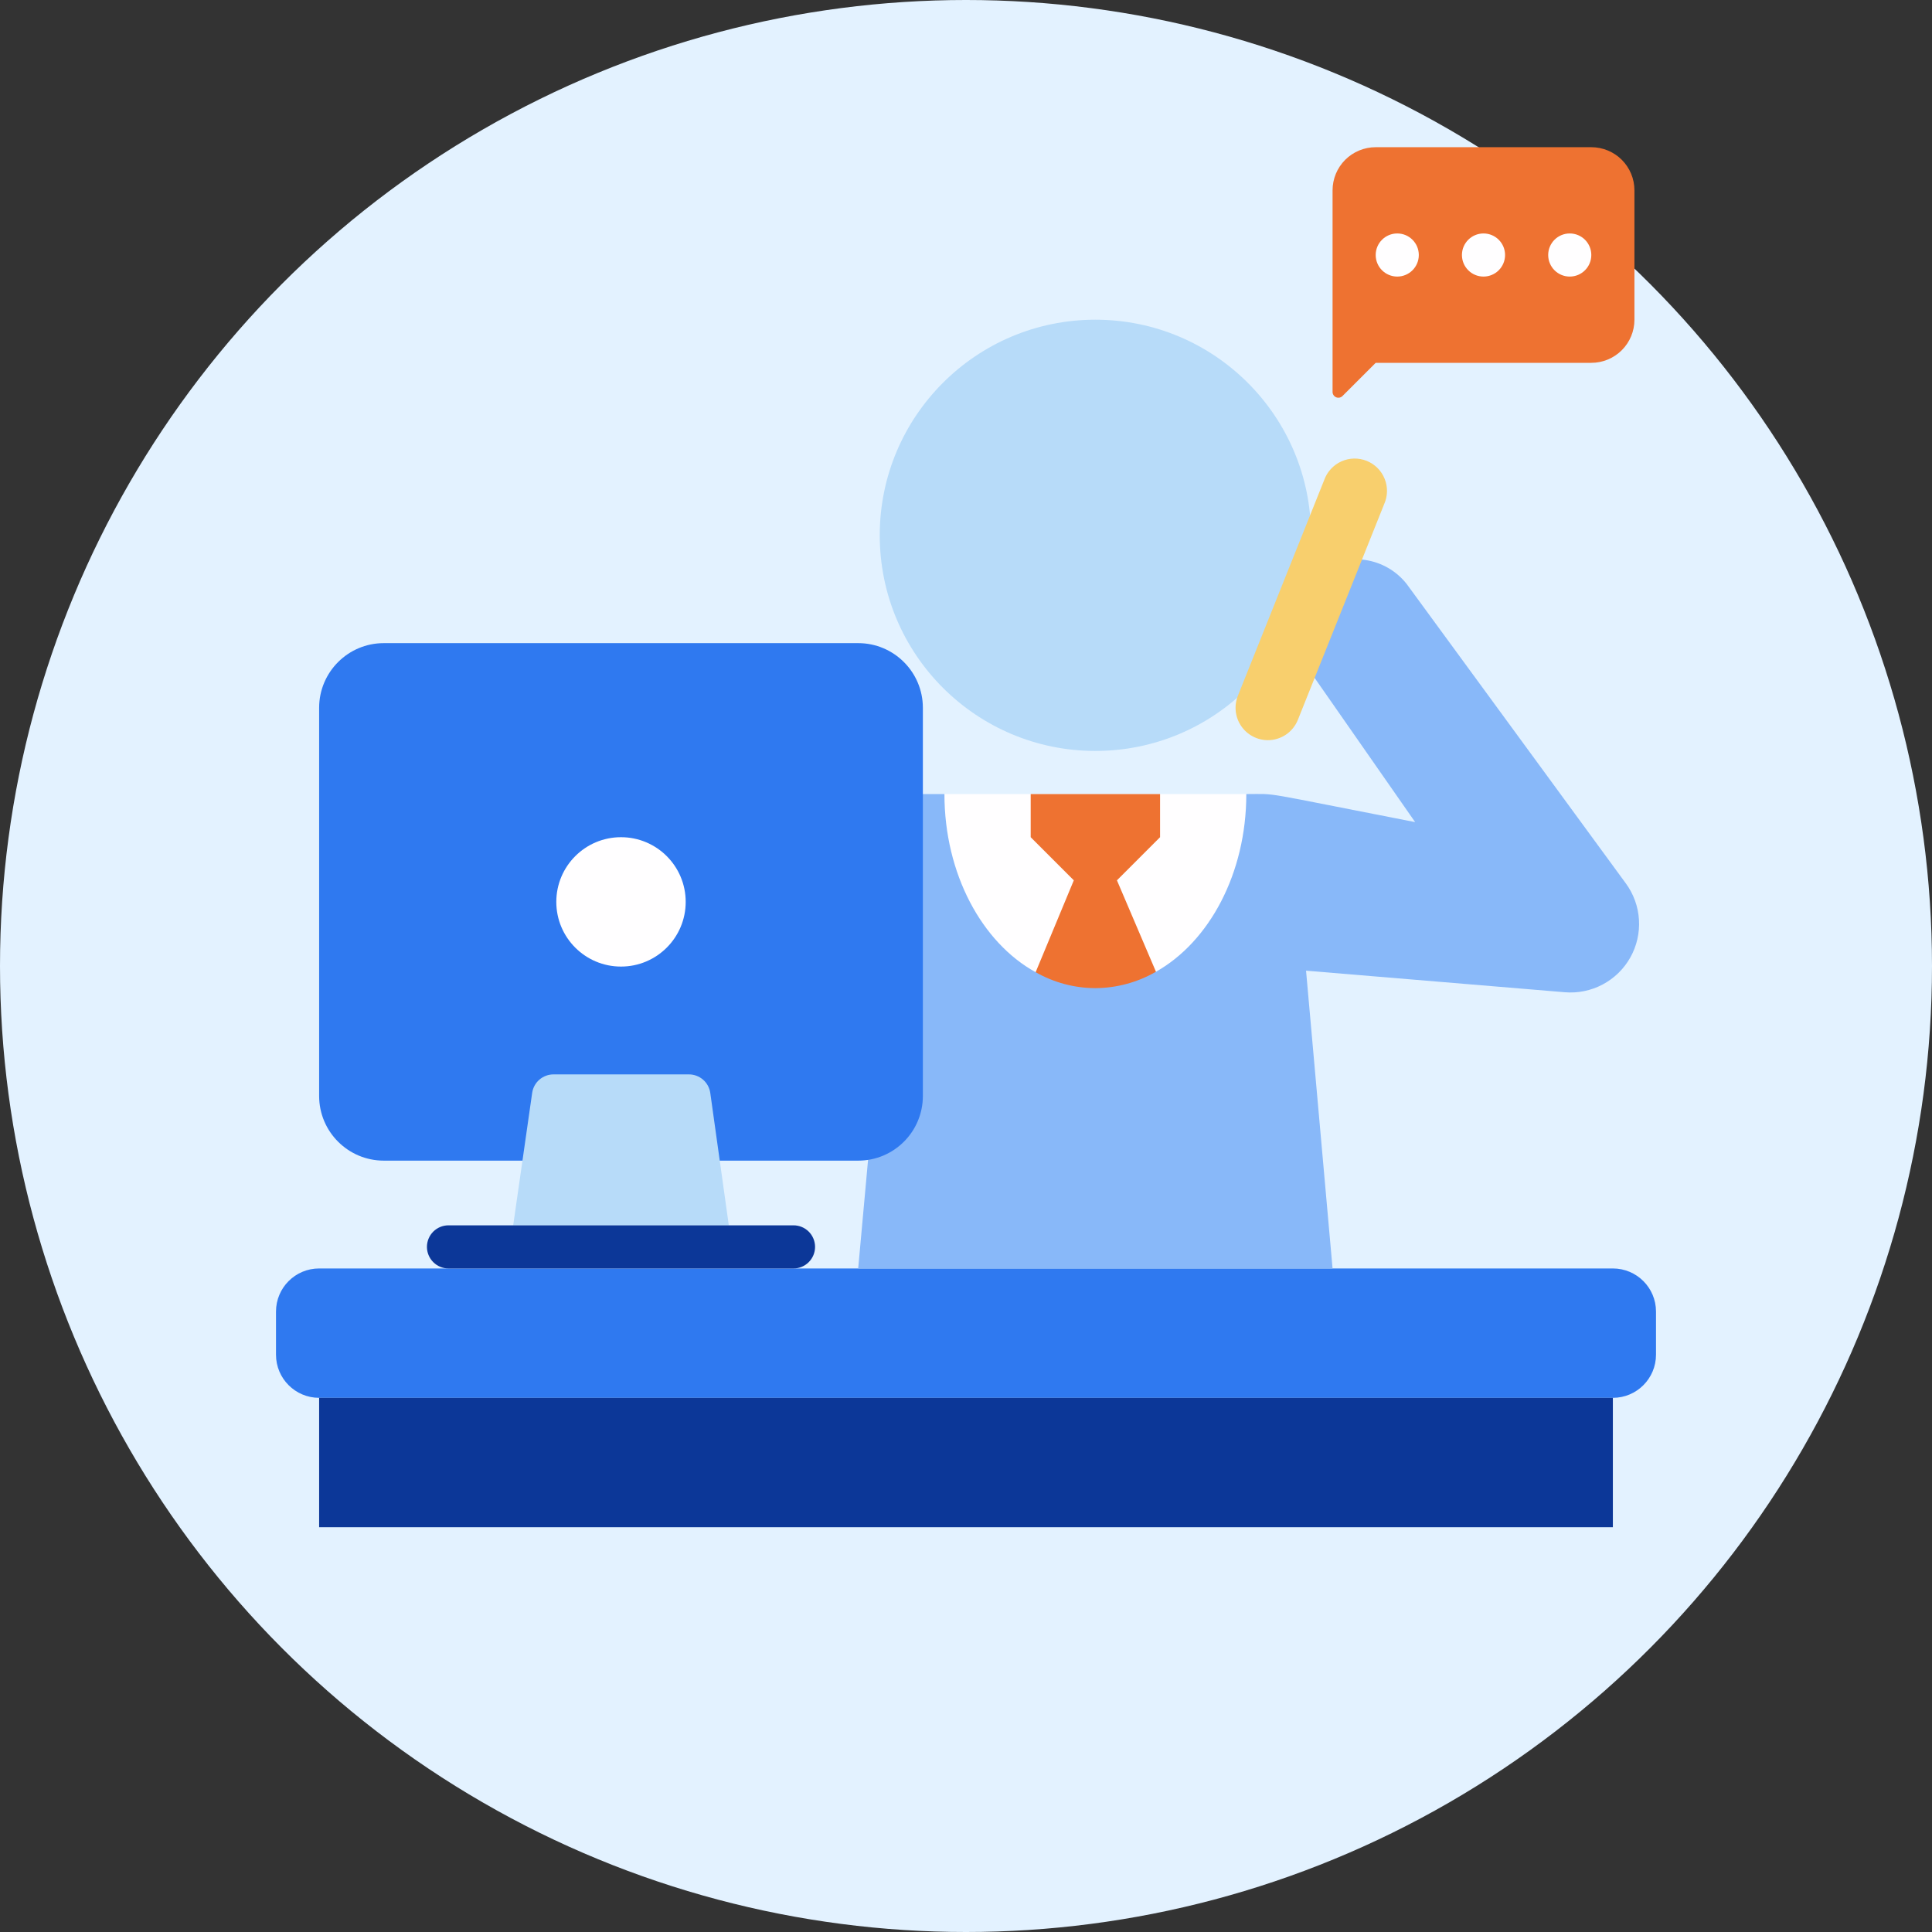
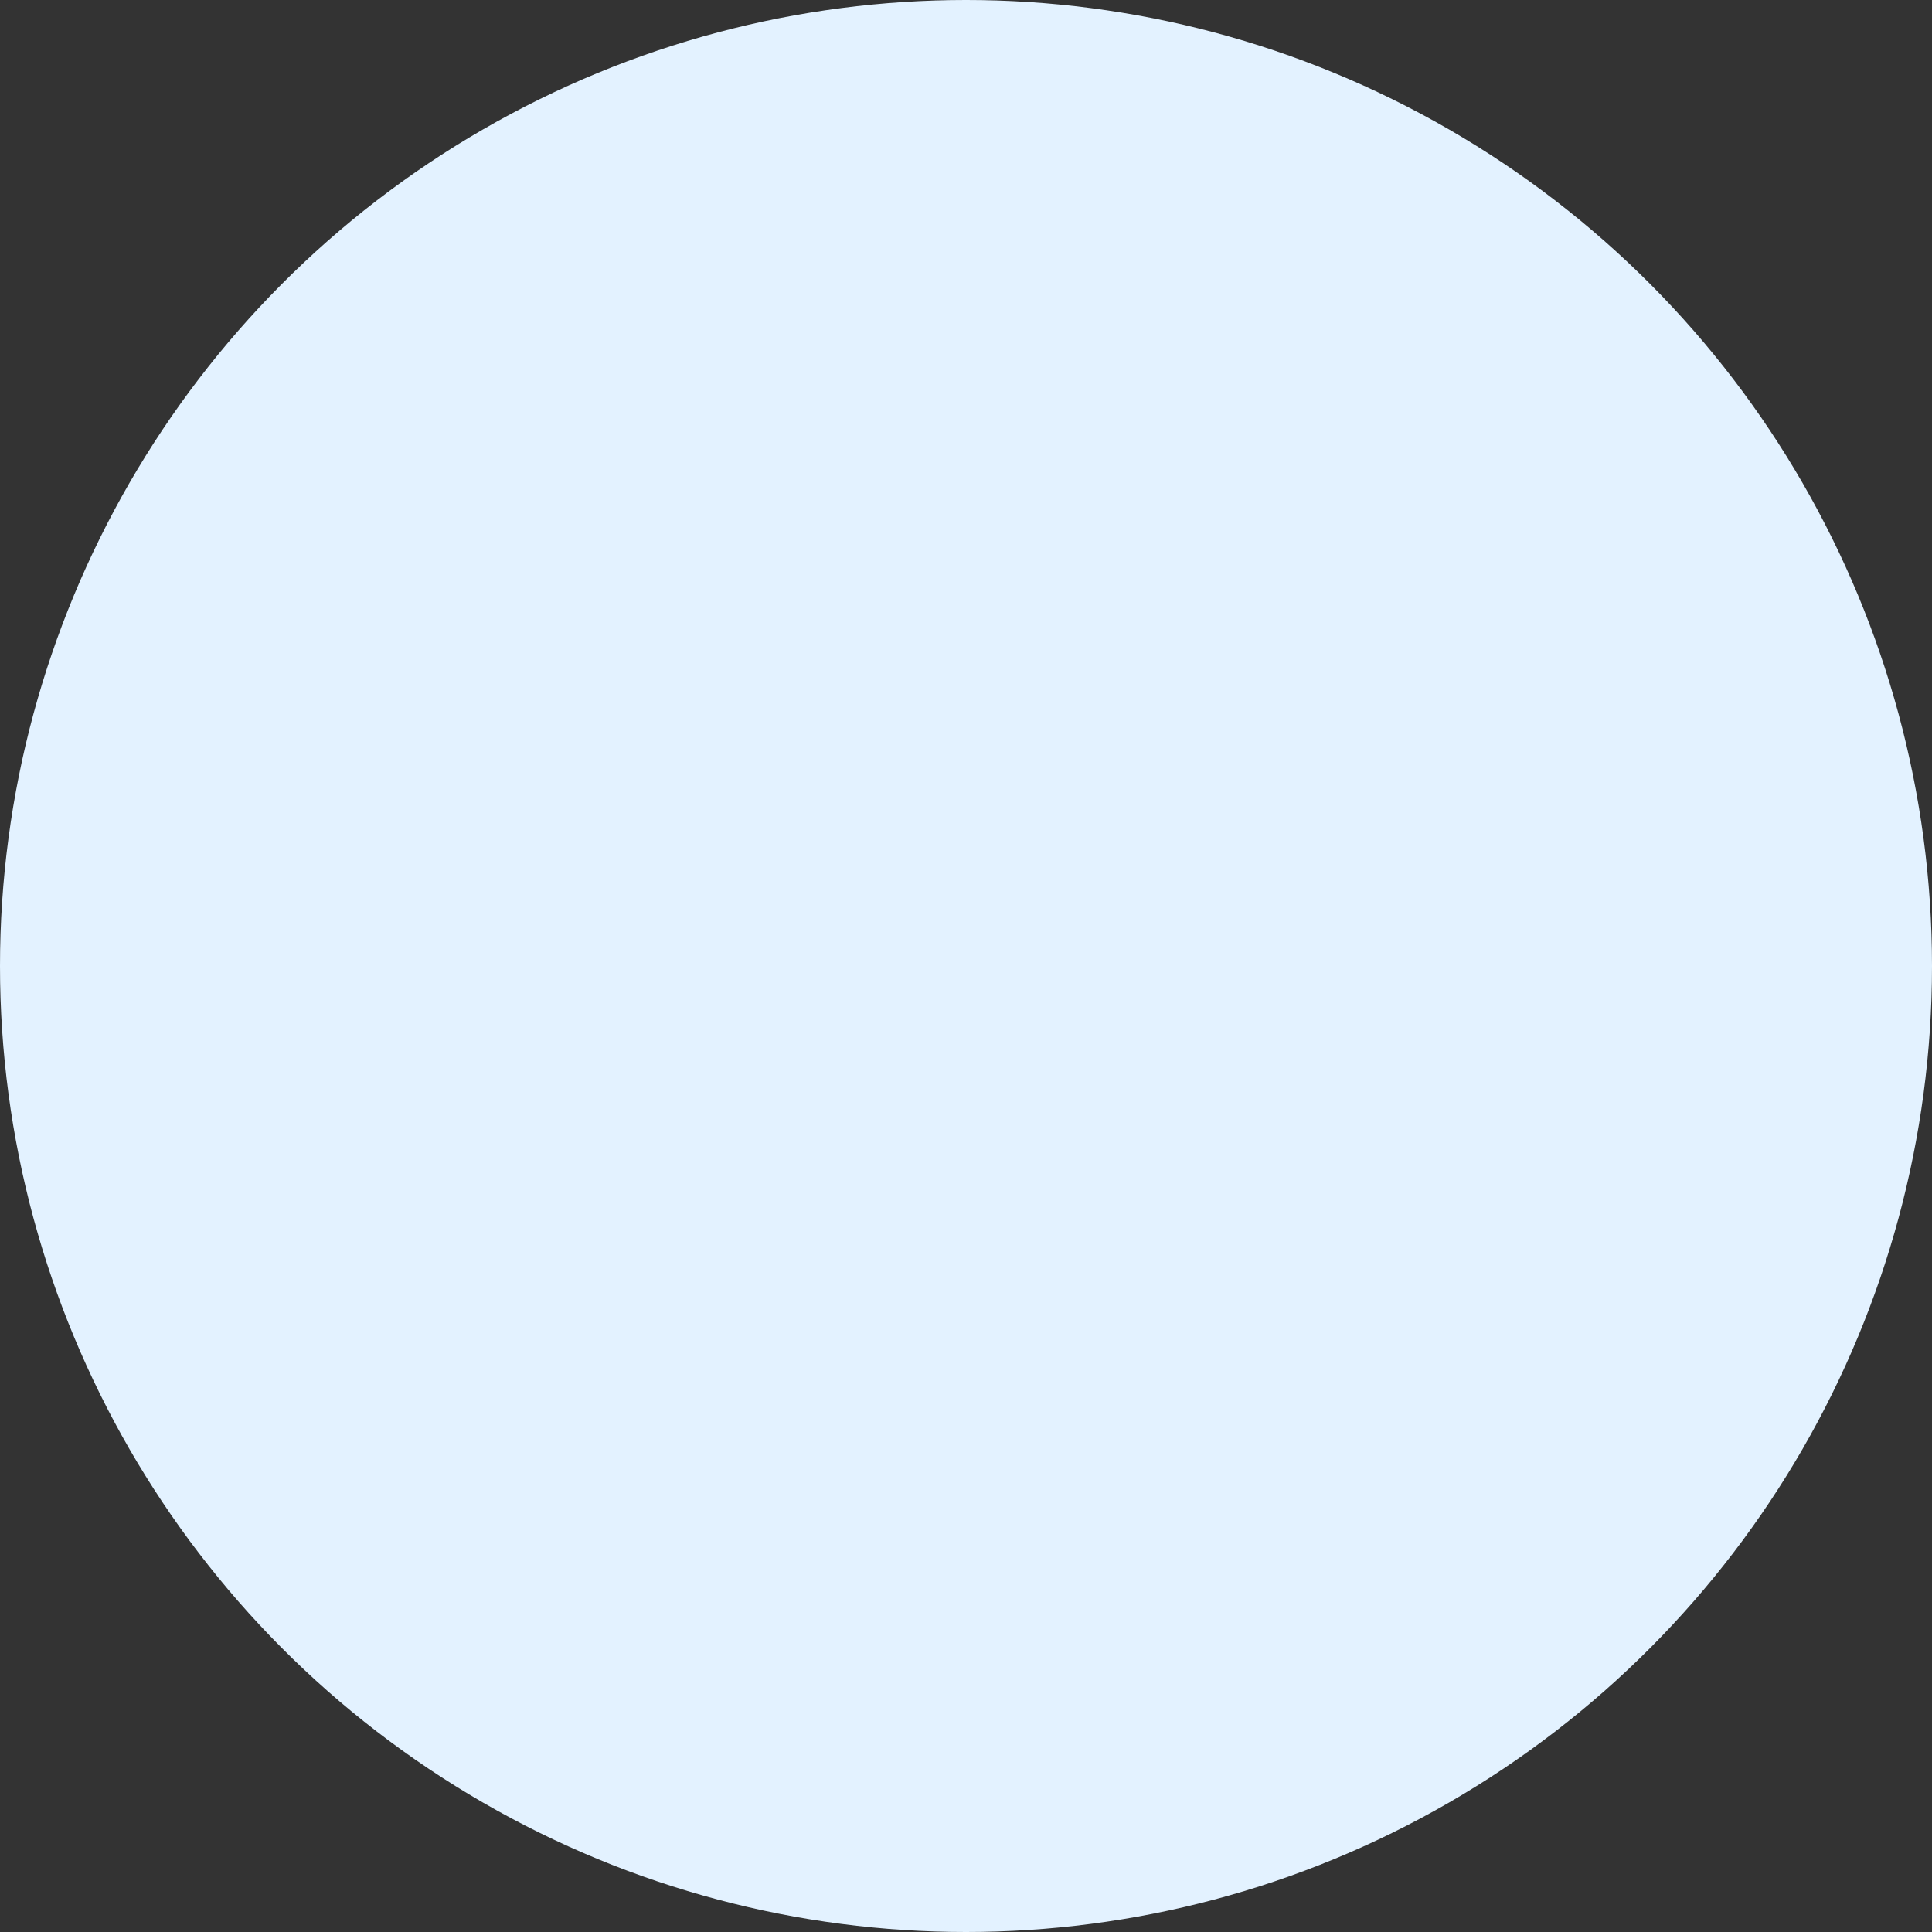
<svg xmlns="http://www.w3.org/2000/svg" width="105" height="105" viewBox="0 0 105 105" fill="none">
  <rect x="0" y="0" width="105" height="105" fill="#333333" stroke="none" />
  <circle cx="52.5" cy="52.5" r="52.5" fill="#E3F2FF" />
  <g clip-path="url(#clip0_129_422)">
    <path d="M59.531 40.812C66.003 40.812 71.25 35.566 71.25 29.094C71.25 22.622 66.003 17.375 59.531 17.375C53.059 17.375 47.812 22.622 47.812 29.094C47.812 35.566 53.059 40.812 59.531 40.812Z" fill="#B7DBF9" />
-     <path d="M87.656 68.938H17.344C16.049 68.938 15 69.987 15 71.281V73.625C15 74.919 16.049 75.969 17.344 75.969H87.656C88.951 75.969 90 74.919 90 73.625V71.281C90 69.987 88.951 68.938 87.656 68.938Z" fill="#2F79F0" />
-     <path d="M85.043 53.926L70.981 52.754L72.422 68.938H46.641L48.984 43.156H51.328C52.303 44.411 53.545 45.435 54.964 46.152C56.382 46.869 57.942 47.263 59.531 47.305C61.12 47.263 62.68 46.869 64.099 46.152C65.517 45.435 66.759 44.411 67.734 43.156C69.551 43.156 68.168 42.98 76.91 44.68L70.734 35.82C70.243 35.061 70.064 34.141 70.234 33.252C70.404 32.364 70.909 31.575 71.646 31.05C72.382 30.524 73.293 30.303 74.188 30.432C75.084 30.561 75.895 31.03 76.453 31.742L88.359 48.008C88.782 48.585 89.031 49.271 89.074 49.985C89.118 50.699 88.955 51.41 88.606 52.034C88.256 52.658 87.734 53.168 87.102 53.504C86.471 53.839 85.756 53.986 85.043 53.926Z" fill="#88B8F9" />
    <path d="M17.344 75.969H87.656V83H17.344V75.969Z" fill="#0C3798" />
    <path d="M68.906 40.227C68.619 40.226 68.336 40.156 68.082 40.02C67.828 39.885 67.612 39.69 67.451 39.452C67.29 39.214 67.19 38.94 67.16 38.654C67.13 38.368 67.17 38.079 67.277 37.812L71.965 26.094C72.044 25.87 72.167 25.665 72.328 25.49C72.488 25.315 72.683 25.174 72.899 25.077C73.115 24.979 73.349 24.926 73.586 24.921C73.823 24.916 74.059 24.96 74.279 25.048C74.499 25.137 74.699 25.269 74.867 25.437C75.034 25.605 75.166 25.805 75.254 26.026C75.343 26.246 75.385 26.482 75.38 26.719C75.374 26.956 75.321 27.19 75.223 27.406L70.535 39.125C70.404 39.45 70.179 39.729 69.889 39.925C69.599 40.121 69.257 40.226 68.906 40.227Z" fill="#F8CF6D" />
    <path d="M46.641 34.953H20.859C18.918 34.953 17.344 36.527 17.344 38.469V59.562C17.344 61.504 18.918 63.078 20.859 63.078H46.641C48.582 63.078 50.156 61.504 50.156 59.562V38.469C50.156 36.527 48.582 34.953 46.641 34.953Z" fill="#2F79F0" />
-     <path d="M39.609 66.594H27.891L28.922 59.398C28.962 59.117 29.102 58.859 29.318 58.674C29.534 58.489 29.809 58.388 30.094 58.391H37.43C37.714 58.388 37.99 58.489 38.205 58.674C38.421 58.859 38.562 59.117 38.602 59.398L39.609 66.594Z" fill="#B7DBF9" />
-     <path d="M43.125 68.938H24.375C24.064 68.938 23.766 68.814 23.546 68.594C23.327 68.374 23.203 68.076 23.203 67.766C23.203 67.455 23.327 67.157 23.546 66.937C23.766 66.717 24.064 66.594 24.375 66.594H43.125C43.436 66.594 43.734 66.717 43.954 66.937C44.173 67.157 44.297 67.455 44.297 67.766C44.297 68.076 44.173 68.374 43.954 68.594C43.734 68.814 43.436 68.938 43.125 68.938Z" fill="#0C3798" />
    <path d="M33.75 52.531C35.692 52.531 37.266 50.957 37.266 49.016C37.266 47.074 35.692 45.5 33.75 45.5C31.808 45.5 30.234 47.074 30.234 49.016C30.234 50.957 31.808 52.531 33.75 52.531Z" fill="#FFFEFF" />
    <path d="M67.734 43.156C67.734 47.469 65.719 51.184 62.824 52.812C61.865 52.134 60.705 51.8 59.531 51.863C58.368 51.792 57.218 52.137 56.285 52.836C53.367 51.23 51.328 47.492 51.328 43.156H67.734Z" fill="#FFFEFF" />
    <path d="M63.047 45.5L60.703 47.844L62.824 52.812C61.822 53.39 60.688 53.697 59.531 53.703C58.392 53.7 57.274 53.401 56.285 52.836L58.359 47.844L56.016 45.5V43.156H63.047V45.5ZM88.828 10.344V17.375C88.828 17.997 88.581 18.593 88.142 19.032C87.702 19.472 87.106 19.719 86.484 19.719H74.766L72.961 21.523C72.917 21.567 72.862 21.596 72.802 21.609C72.742 21.621 72.68 21.616 72.623 21.594C72.566 21.571 72.516 21.533 72.481 21.483C72.445 21.433 72.424 21.374 72.422 21.312V10.344C72.422 9.722 72.669 9.126 73.108 8.686C73.548 8.247 74.144 8 74.766 8H86.484C87.106 8 87.702 8.247 88.142 8.686C88.581 9.126 88.828 9.722 88.828 10.344Z" fill="#EE7231" />
    <path d="M80.625 15.031C81.272 15.031 81.797 14.507 81.797 13.859C81.797 13.212 81.272 12.688 80.625 12.688C79.978 12.688 79.453 13.212 79.453 13.859C79.453 14.507 79.978 15.031 80.625 15.031Z" fill="#FFFEFF" />
    <path d="M85.312 15.031C85.96 15.031 86.484 14.507 86.484 13.859C86.484 13.212 85.96 12.688 85.312 12.688C84.665 12.688 84.141 13.212 84.141 13.859C84.141 14.507 84.665 15.031 85.312 15.031Z" fill="#FFFEFF" />
    <path d="M75.938 15.031C76.585 15.031 77.109 14.507 77.109 13.859C77.109 13.212 76.585 12.688 75.938 12.688C75.29 12.688 74.766 13.212 74.766 13.859C74.766 14.507 75.29 15.031 75.938 15.031Z" fill="#FFFEFF" />
  </g>
  <defs>
    <clipPath id="clip0_129_422">
-       <rect width="75" height="75" fill="white" transform="translate(15 8)" />
-     </clipPath>
+       </clipPath>
  </defs>
</svg>